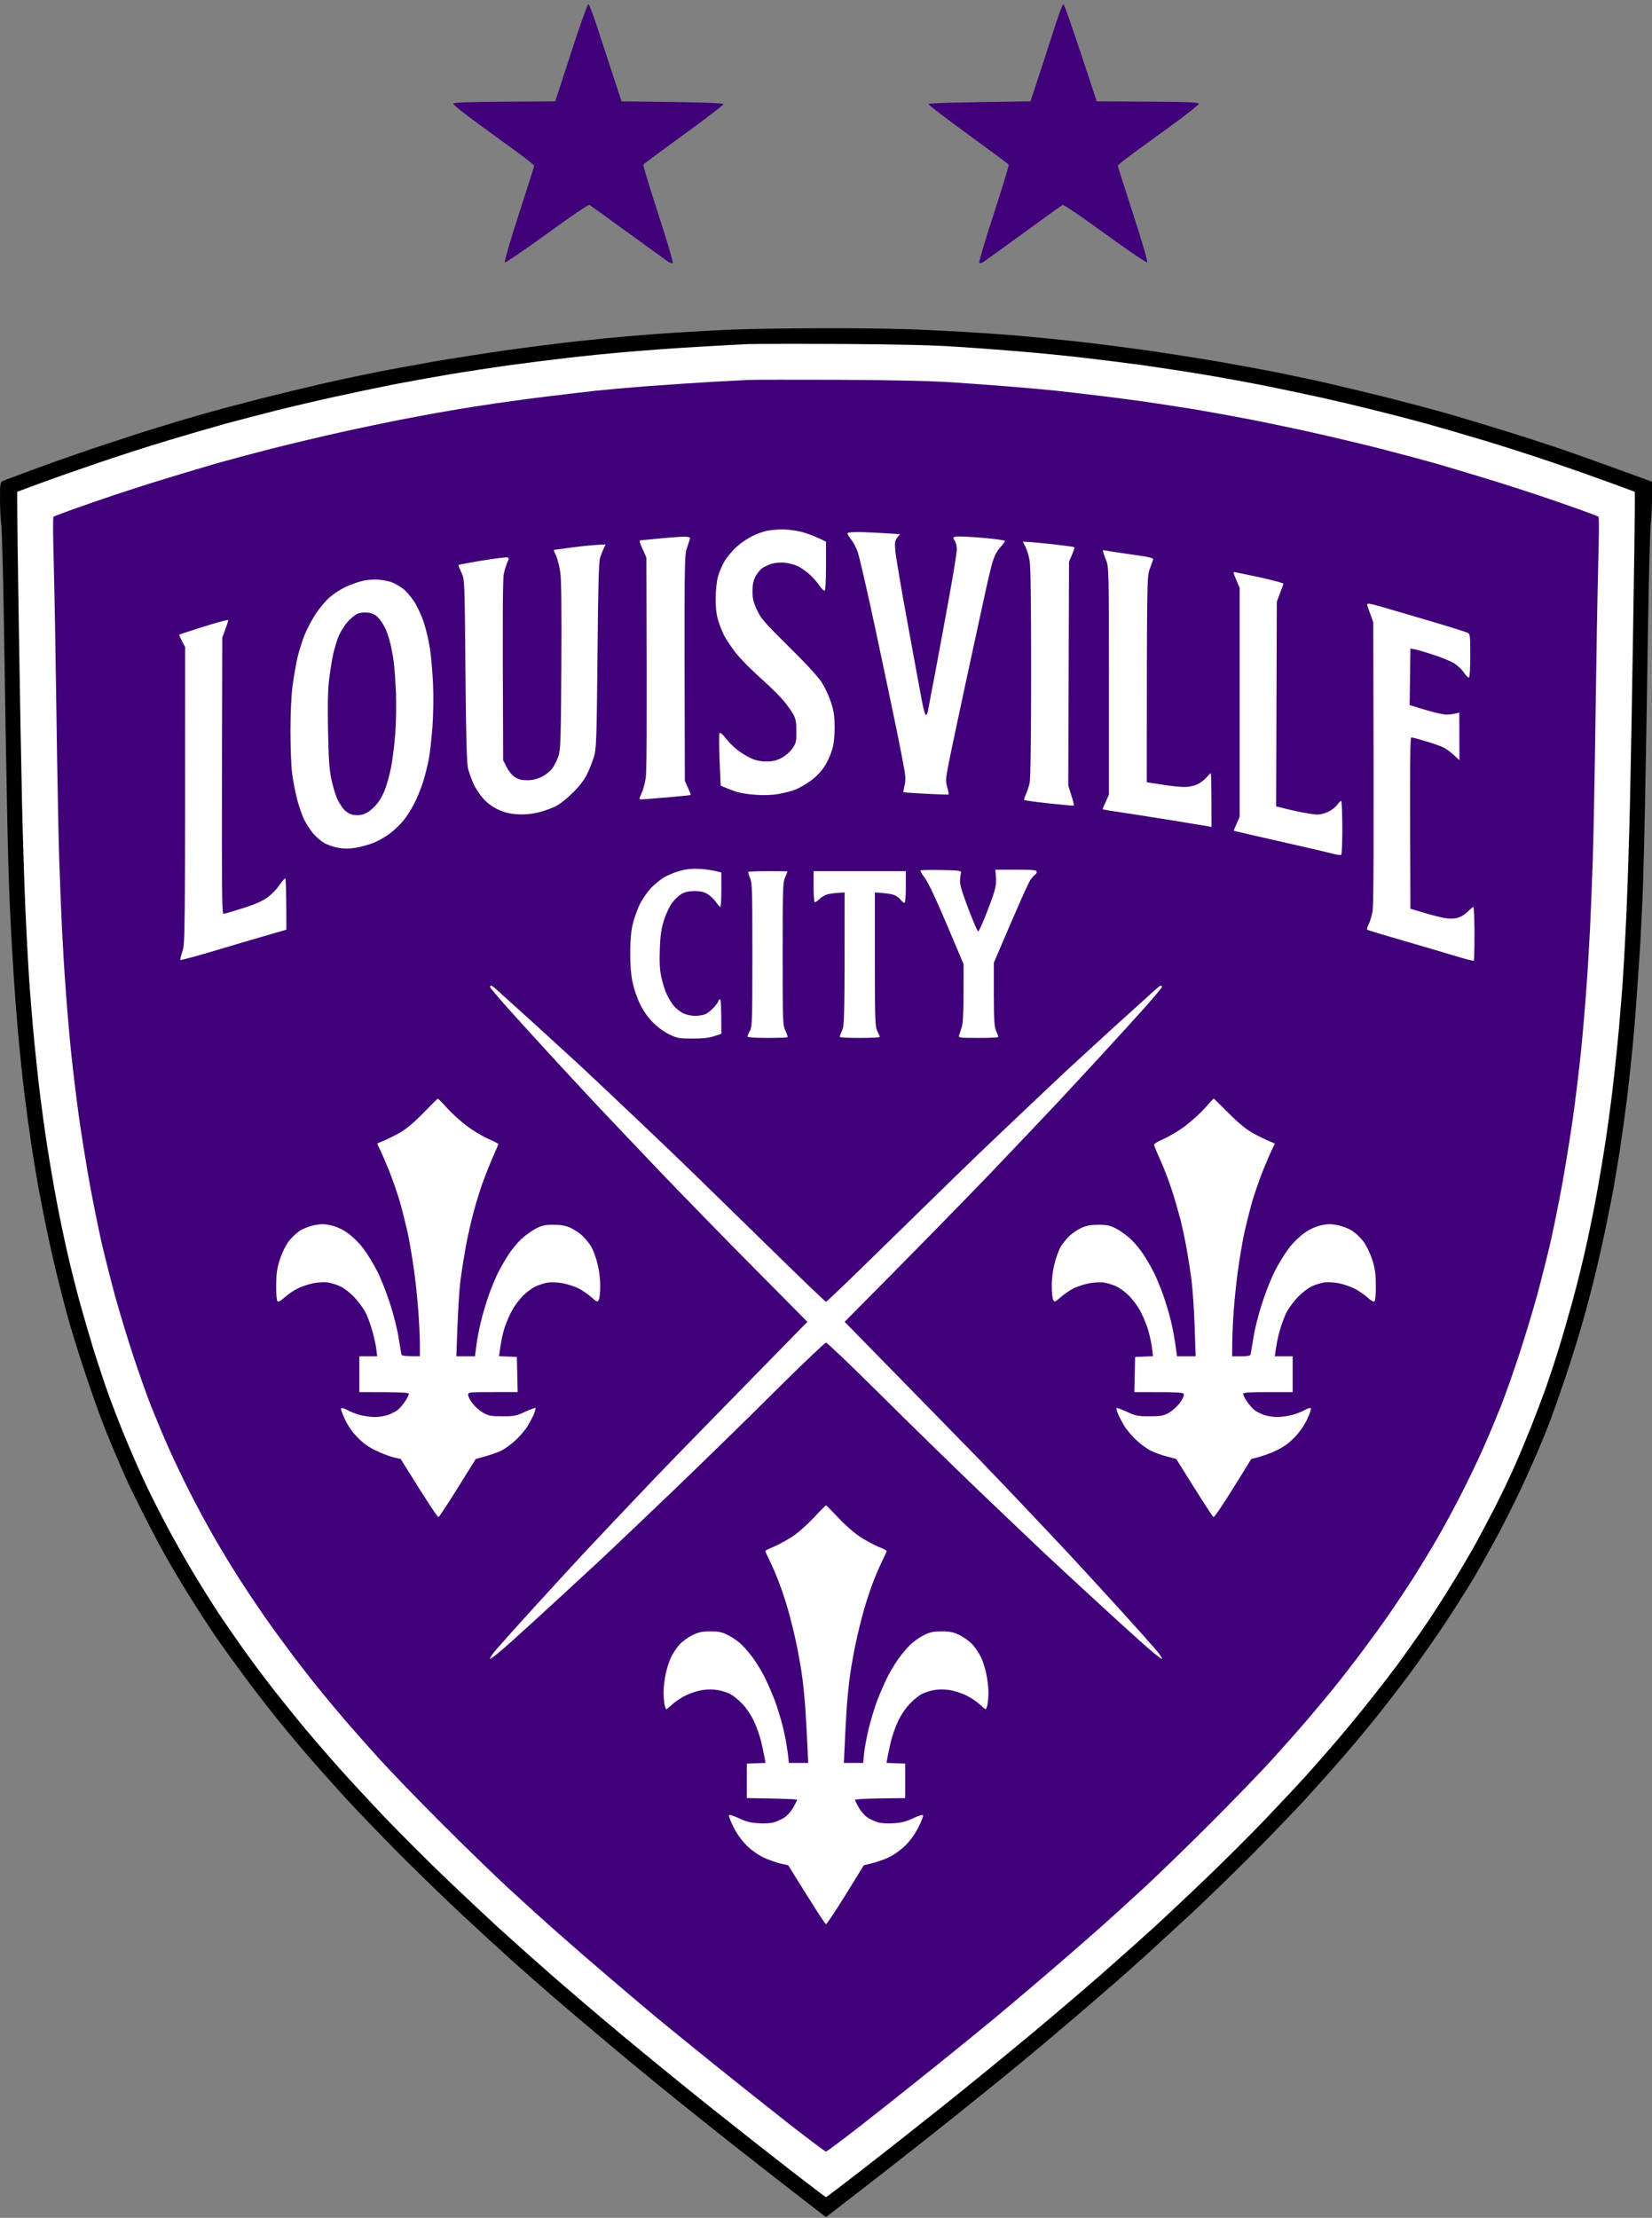
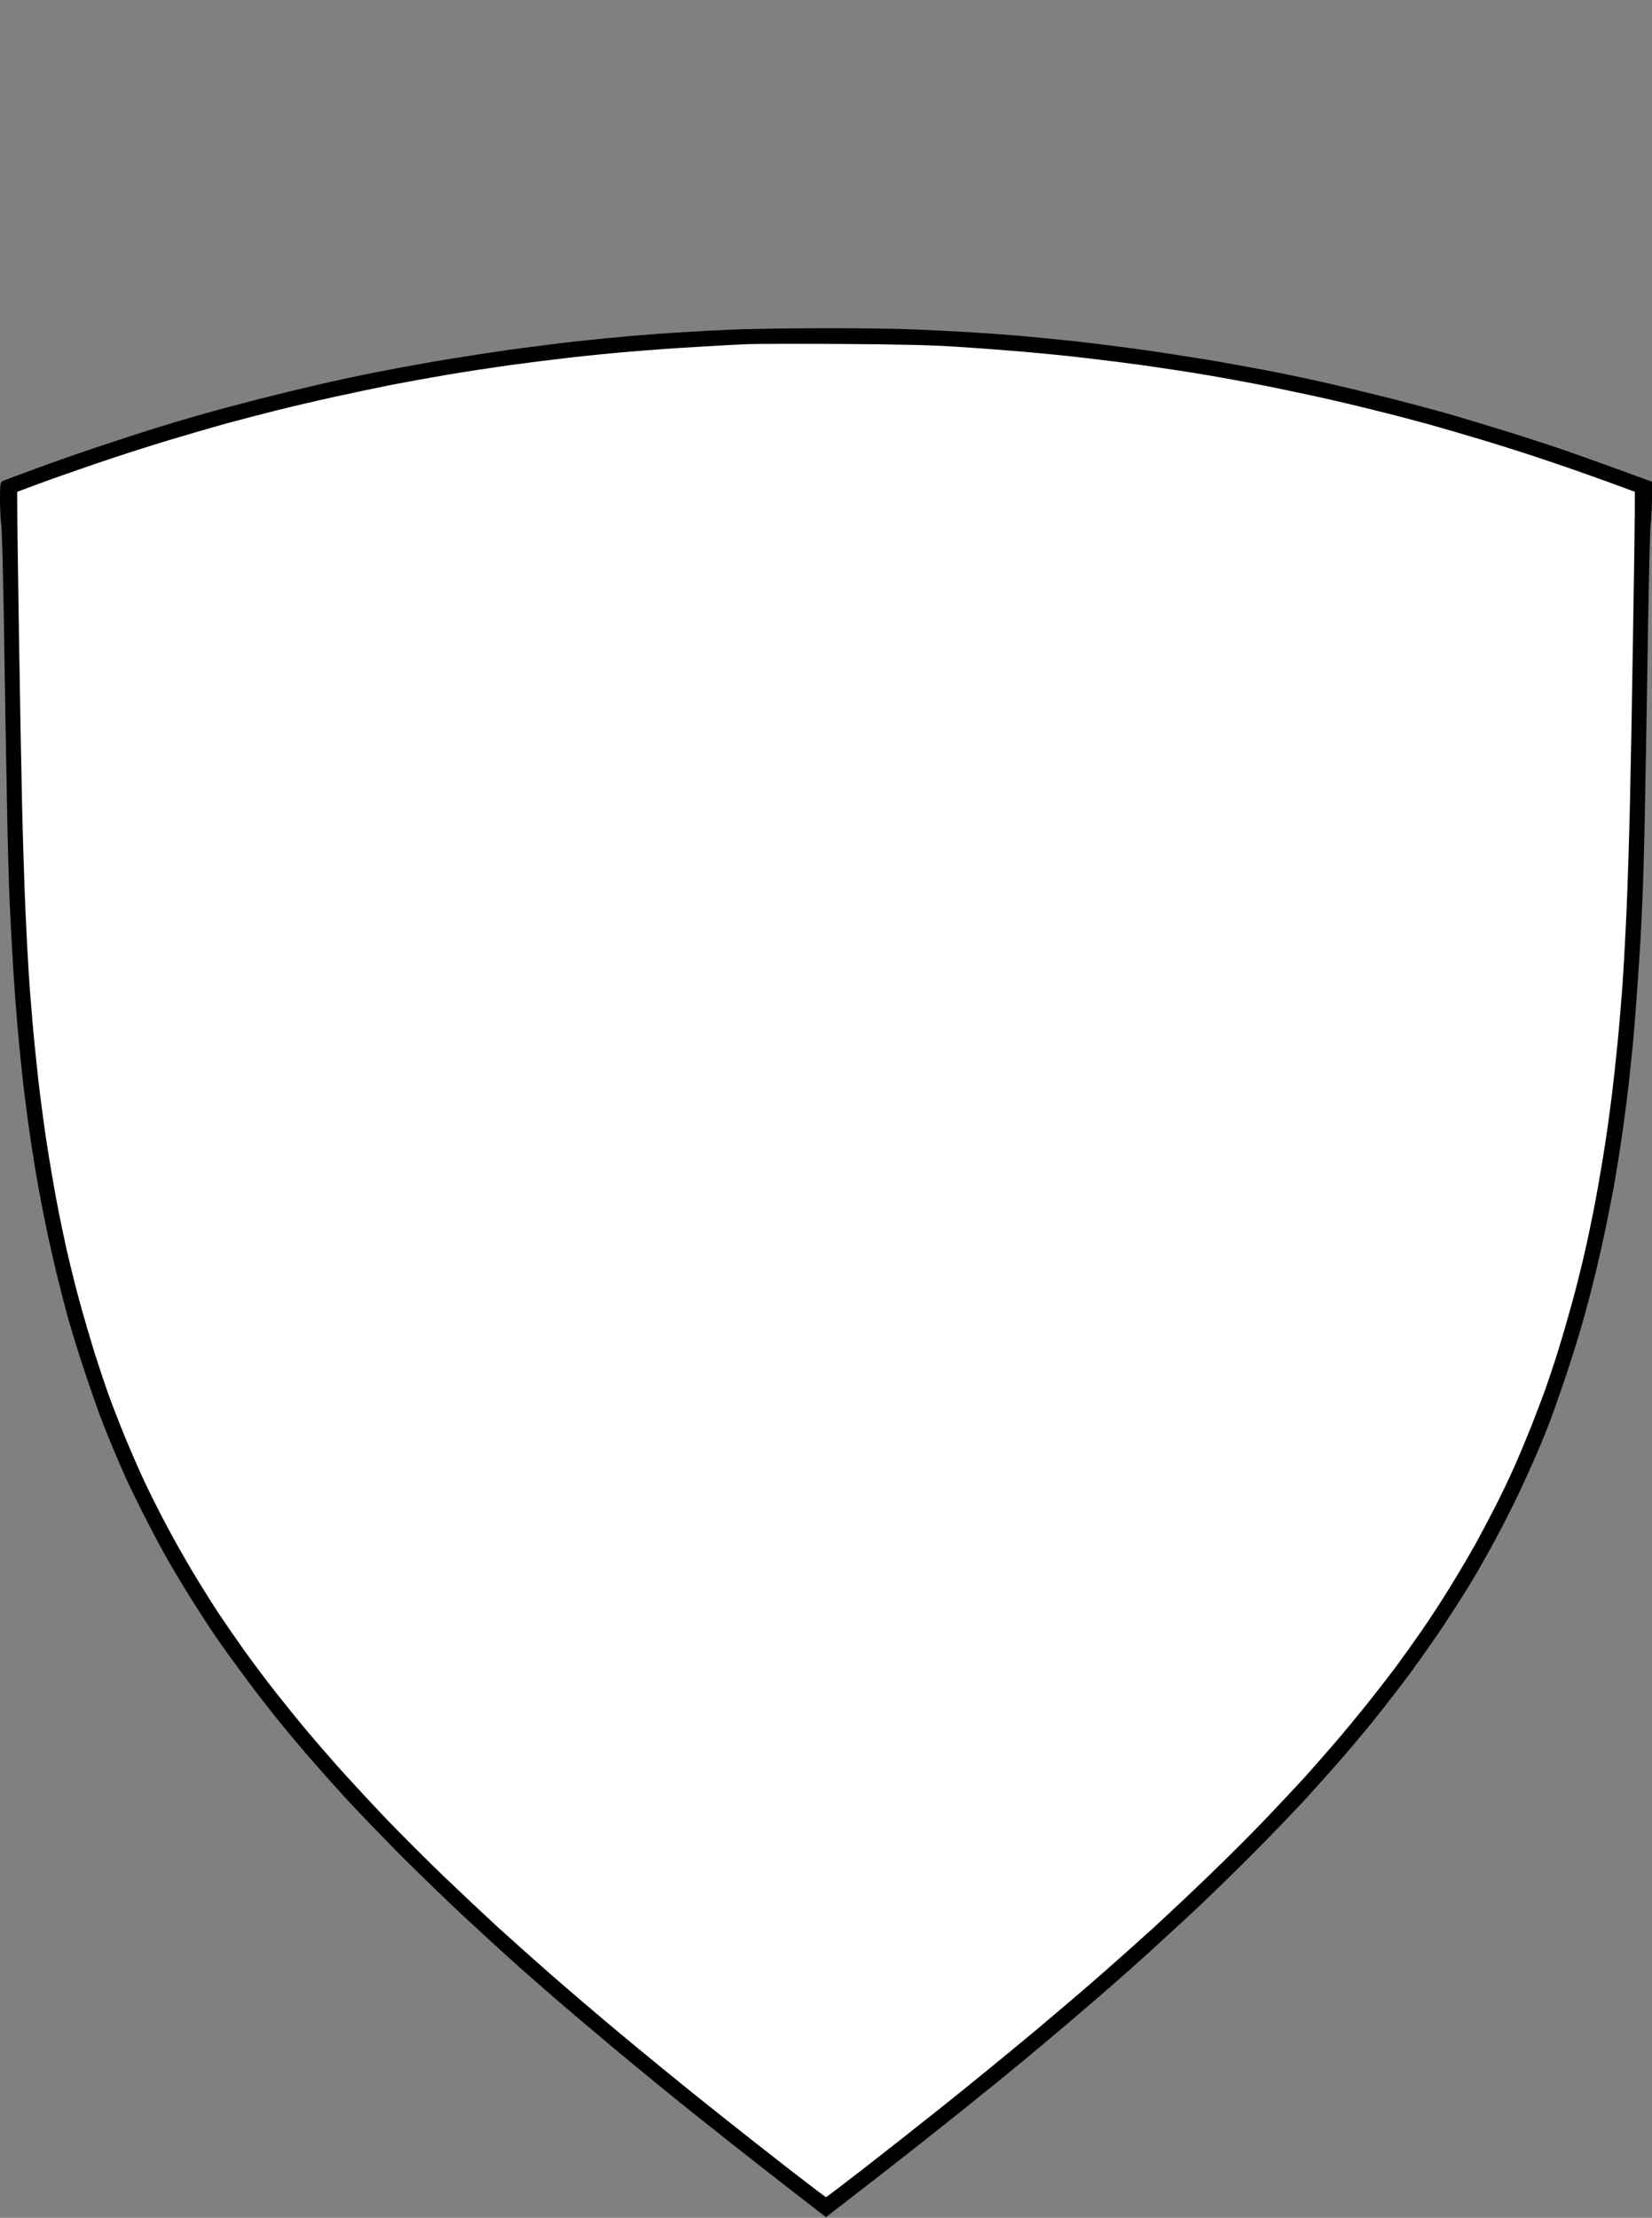
<svg xmlns="http://www.w3.org/2000/svg" width="149" height="200">
  <rect width="100%" height="100%" fill="#808080" stroke="none" />
  <g>
    <g>
-       <path d="M95 2.83c-.43 1.35-1.07 3.32-1.42 4.38l-.64 1.93c-7.48.1-9.18.17-9.2.24-.02.07 1.58 1.3 3.57 2.74 1.98 1.44 3.64 2.67 3.67 2.73.03.07-.58 2.07-1.35 4.45-.78 2.37-1.36 4.36-1.31 4.41.05.05.22.01.37-.08.15-.1 1.78-1.28 3.63-2.62 1.84-1.34 3.42-2.48 3.51-2.53.09-.05 1.58.95 3.84 2.6 2.04 1.48 3.75 2.64 3.8 2.58.06-.06-.51-2.02-1.27-4.36-.76-2.34-1.38-4.3-1.38-4.35 0-.05.57-.52 1.27-1.04.71-.52 2.34-1.71 3.64-2.65 1.3-.94 2.37-1.79 2.39-1.89.02-.14-.68-.18-4.59-.2L98.92 9.14C96.69 2.34 95.98.37 95.91.37 95.84.37 95.42 1.48 95 2.83ZM51.51 4.75l-1.43 4.39c-8.52.05-9.22.09-9.2.23.02.1 1.09.95 2.39 1.89 1.3.94 2.93 2.13 3.64 2.65.7.52 1.27.99 1.27 1.04 0 .05-.62 2.01-1.38 4.35-.76 2.34-1.33 4.3-1.27 4.36.05.06 1.76-1.1 3.8-2.58 2.26-1.65 3.75-2.65 3.84-2.6.09.05 1.67 1.19 3.51 2.53 1.85 1.34 3.48 2.52 3.63 2.62.15.09.32.13.37.08.05-.05-.53-2.04-1.31-4.41-.77-2.38-1.38-4.38-1.35-4.45.03-.06 1.69-1.29 3.67-2.73 1.99-1.44 3.59-2.67 3.57-2.74C65.24 9.31 63.54 9.24 60.65 9.2L56.06 9.14C55.07 6.15 54.43 4.18 53.99 2.83 53.56 1.48 53.14.37 53.07.37c-.08 0-.78 1.97-1.56 4.38z" style="fill:#400079;fill-opacity:1" />
-     </g>
+       </g>
    <path d="M66.06 29.72C64.86 29.77 62.85 29.88 61.59 29.96C60.32 30.03 58.31 30.18 57.12 30.28C55.92 30.38 53.66 30.6 52.09 30.77C50.52 30.94 47.64 31.31 45.69 31.58C43.75 31.86 40.73 32.33 38.99 32.63C37.25 32.94 34.73 33.4 33.4 33.67C32.07 33.94 29.97 34.39 28.74 34.68C27.52 34.96 25.17 35.53 23.53 35.94C21.89 36.36 19.49 37 18.19 37.37C16.89 37.74 15.1 38.27 14.22 38.55C13.33 38.82 11.32 39.47 9.75 39.99C8.18 40.5 5.44 41.45 3.66 42.1C1.89 42.75 0.34 43.33 0.22 43.39C0.03 43.49 0 43.7 0 45C0 45.82 0.05 46.89 0.12 47.39C0.18 47.89 0.3 52.32 0.37 57.24C0.44 62.16 0.56 69.01 0.63 72.47C0.69 75.92 0.8 79.89 0.87 81.29C0.93 82.69 1.02 84.32 1.05 84.9C1.09 85.48 1.17 86.9 1.24 88.07C1.31 89.23 1.48 91.47 1.62 93.04C1.76 94.61 2.01 97.04 2.18 98.45C2.35 99.85 2.63 101.92 2.8 103.05C2.97 104.17 3.25 105.88 3.42 106.84C3.59 107.79 3.93 109.53 4.17 110.69C4.41 111.85 4.85 113.81 5.15 115.04C5.45 116.27 5.92 118.09 6.2 119.08C6.48 120.07 7.08 122 7.53 123.37C7.98 124.74 8.63 126.61 8.97 127.53C9.31 128.46 9.92 129.97 10.31 130.89C10.7 131.81 11.18 132.9 11.36 133.31C11.54 133.72 12.18 135.04 12.78 136.23C13.38 137.43 14.3 139.19 14.84 140.15C15.37 141.11 16.37 142.78 17.05 143.88C17.73 144.97 18.76 146.57 19.34 147.42C19.92 148.28 21.13 149.95 22.02 151.15C22.9 152.35 24.33 154.19 25.19 155.25C26.05 156.31 27.37 157.88 28.12 158.73C28.86 159.59 30.29 161.18 31.28 162.27C32.28 163.35 34.46 165.62 36.13 167.3C37.81 168.98 40.35 171.44 41.79 172.78C43.22 174.11 45.12 175.85 46.01 176.65C46.89 177.45 48.57 178.92 49.73 179.93C50.89 180.94 53.46 183.12 55.44 184.77C57.42 186.43 60.58 189.01 62.46 190.51C64.33 192.01 67.27 194.33 68.98 195.66C70.68 196.99 72.62 198.49 73.29 199.01L74.5 199.94C75.99 198.79 77.93 197.29 79.78 195.85C81.62 194.42 84.67 192.01 86.54 190.51C88.42 189 90.91 186.99 92.07 186.03C93.23 185.07 95.33 183.31 96.73 182.11C98.13 180.92 99.94 179.35 100.76 178.63C101.58 177.91 102.81 176.82 103.49 176.2C104.17 175.58 105.88 174.01 107.28 172.72C108.68 171.42 111.19 168.98 112.87 167.3C114.54 165.62 116.72 163.35 117.72 162.27C118.71 161.18 120.14 159.59 120.88 158.73C121.63 157.88 122.95 156.31 123.81 155.25C124.67 154.19 126.14 152.29 127.08 151.03C128.02 149.76 129.47 147.69 130.31 146.43C131.14 145.16 132.25 143.43 132.76 142.57C133.28 141.72 134.22 140.04 134.87 138.84C135.52 137.65 136.48 135.75 137.01 134.62C137.55 133.49 138.3 131.81 138.69 130.89C139.09 129.97 139.62 128.65 139.87 127.97C140.13 127.28 140.73 125.58 141.2 124.18C141.67 122.78 142.34 120.65 142.68 119.45C143.03 118.26 143.55 116.27 143.85 115.04C144.15 113.81 144.59 111.85 144.83 110.69C145.07 109.53 145.38 107.96 145.52 107.21C145.65 106.46 145.91 104.95 146.08 103.85C146.25 102.76 146.53 100.76 146.7 99.41C146.87 98.06 147.12 95.77 147.26 94.31C147.4 92.86 147.59 90.41 147.69 88.88C147.8 87.34 147.91 85.57 147.95 84.96C147.98 84.34 148.07 82.69 148.13 81.29C148.2 79.89 148.31 75.92 148.37 72.47C148.44 69.01 148.56 62.16 148.63 57.24C148.71 52.32 148.82 47.84 148.88 47.3C148.95 46.75 149 45.66 149 44.87L149 43.44C144.04 41.63 141.63 40.77 140.43 40.37C139.24 39.97 137.11 39.28 135.71 38.85C134.31 38.41 132.11 37.75 130.81 37.37C129.51 37 127.11 36.36 125.47 35.94C123.83 35.53 121.48 34.96 120.26 34.68C119.03 34.39 116.93 33.94 115.6 33.67C114.27 33.4 111.75 32.94 110.01 32.63C108.27 32.33 105.25 31.86 103.31 31.58C101.36 31.31 98.48 30.94 96.91 30.77C95.34 30.6 93.05 30.38 91.82 30.27C90.59 30.17 88.64 30.03 87.48 29.96C86.31 29.89 84.09 29.78 82.54 29.71C80.99 29.64 77.13 29.59 73.97 29.6C70.81 29.61 67.25 29.67 66.06 29.72Z" style="fill:#000" />
    <path d="M67.55 31.03C66.9 31.05 64.89 31.16 63.08 31.27C61.27 31.37 58.47 31.57 56.87 31.71C55.26 31.84 52.72 32.09 51.22 32.27C49.72 32.44 47.29 32.75 45.82 32.95C44.35 33.16 41.97 33.52 40.54 33.76C39.11 34 36.79 34.42 35.39 34.69C33.99 34.97 31.61 35.47 30.11 35.8C28.61 36.13 26.26 36.68 24.9 37.02C23.53 37.36 21.46 37.91 20.3 38.22C19.14 38.54 16.82 39.22 15.15 39.72C13.48 40.22 10.54 41.16 8.63 41.82C6.72 42.47 4.34 43.31 3.35 43.68L1.55 44.35C1.55 46.73 1.62 51.81 1.71 57.18C1.79 62.55 1.92 69.45 1.99 72.53C2.06 75.61 2.2 79.97 2.3 82.22C2.4 84.48 2.57 87.5 2.67 88.94C2.78 90.37 2.97 92.69 3.11 94.1C3.25 95.5 3.47 97.57 3.61 98.69C3.75 99.82 4.02 101.84 4.23 103.17C4.43 104.5 4.82 106.78 5.09 108.23C5.36 109.69 5.82 111.87 6.1 113.08C6.38 114.3 6.88 116.3 7.22 117.53C7.56 118.76 8.14 120.74 8.51 121.94C8.89 123.14 9.48 124.9 9.82 125.85C10.17 126.81 10.83 128.52 11.3 129.65C11.76 130.77 12.52 132.51 12.98 133.5C13.44 134.49 14.32 136.25 14.94 137.41C15.55 138.58 16.64 140.51 17.35 141.7C18.07 142.9 19.12 144.58 19.68 145.43C20.25 146.29 21.31 147.82 22.04 148.85C22.78 149.88 24.05 151.58 24.88 152.63C25.71 153.68 26.88 155.13 27.49 155.86C28.09 156.58 29.4 158.1 30.4 159.23C31.4 160.35 33.34 162.45 34.7 163.88C36.07 165.31 38.48 167.72 40.05 169.23C41.62 170.73 43.8 172.78 44.89 173.78C45.98 174.77 48.07 176.64 49.54 177.93C51.01 179.22 53.89 181.68 55.94 183.39C57.99 185.1 61.56 188.02 63.88 189.87C66.21 191.73 69.53 194.34 71.27 195.69C73.01 197.04 74.47 198.14 74.5 198.14C74.53 198.14 75.99 197.04 77.73 195.69C79.47 194.34 82.79 191.73 85.12 189.87C87.44 188.02 91.01 185.1 93.06 183.39C95.11 181.68 97.99 179.22 99.46 177.93C100.93 176.64 103.02 174.77 104.11 173.78C105.2 172.78 107.38 170.73 108.95 169.22C110.52 167.71 112.85 165.39 114.11 164.07C115.38 162.74 117 161.01 117.72 160.22C118.43 159.43 119.66 158.03 120.45 157.11C121.24 156.19 122.58 154.57 123.42 153.51C124.27 152.45 125.41 150.97 125.97 150.22C126.52 149.47 127.54 148.04 128.23 147.05C128.92 146.06 130.07 144.29 130.78 143.13C131.5 141.97 132.47 140.32 132.95 139.47C133.43 138.61 134.26 137.04 134.8 135.99C135.34 134.93 136.1 133.36 136.48 132.5C136.87 131.65 137.57 129.97 138.05 128.78C138.52 127.58 139.14 125.96 139.42 125.17C139.7 124.38 140.21 122.85 140.55 121.75C140.89 120.66 141.44 118.76 141.78 117.53C142.12 116.3 142.62 114.3 142.9 113.08C143.18 111.87 143.64 109.69 143.91 108.23C144.18 106.78 144.57 104.5 144.77 103.17C144.98 101.84 145.25 99.82 145.39 98.69C145.53 97.57 145.75 95.5 145.89 94.1C146.03 92.69 146.22 90.37 146.33 88.94C146.43 87.5 146.6 84.48 146.7 82.22C146.8 79.97 146.94 75.61 147.01 72.53C147.08 69.45 147.21 62.55 147.29 57.18C147.38 51.81 147.45 46.73 147.45 45.88L147.45 44.35C144.66 43.31 142.28 42.47 140.37 41.82C138.46 41.16 135.52 40.22 133.85 39.72C132.18 39.22 129.86 38.54 128.7 38.22C127.54 37.9 125.39 37.34 123.92 36.98C122.45 36.61 120.33 36.11 119.2 35.86C118.07 35.61 115.92 35.16 114.42 34.85C112.92 34.55 110.37 34.08 108.77 33.81C107.17 33.54 104.65 33.16 103.18 32.95C101.71 32.75 99.28 32.44 97.78 32.27C96.28 32.09 93.71 31.84 92.07 31.7C90.43 31.56 87.75 31.36 86.11 31.26C84.12 31.12 80.74 31.05 75.93 31.02C71.97 31 68.2 31.01 67.55 31.03Z" style="fill:#fff" />
-     <path d="M67.55 34.26C67.17 34.28 65.72 34.36 64.32 34.43C62.92 34.51 60.35 34.68 58.61 34.81C56.87 34.94 54.66 35.14 53.7 35.24C52.75 35.35 50.85 35.57 49.48 35.74C48.11 35.9 46.02 36.18 44.82 36.36C43.63 36.53 41.67 36.84 40.48 37.05C39.28 37.25 37.3 37.62 36.07 37.86C34.84 38.1 32.44 38.6 30.73 38.98C29.02 39.36 26.2 40.03 24.46 40.47C22.72 40.92 20.51 41.51 19.56 41.78C18.6 42.06 16.64 42.64 15.21 43.08C13.78 43.51 11.63 44.2 10.43 44.6C9.23 45 7.5 45.6 6.58 45.93C5.66 46.26 4.87 46.56 4.82 46.6C4.77 46.64 4.78 48.55 4.85 50.84C4.91 53.13 5.02 59.2 5.09 64.33C5.16 69.45 5.27 75.35 5.34 77.44C5.41 79.52 5.52 82.38 5.59 83.78C5.66 85.18 5.8 87.53 5.91 89C6.01 90.47 6.23 93.07 6.4 94.78C6.58 96.49 6.91 99.26 7.15 100.93C7.39 102.61 7.83 105.32 8.13 106.96C8.43 108.6 8.91 110.95 9.19 112.18C9.48 113.41 10.01 115.51 10.37 116.84C10.74 118.18 11.44 120.5 11.93 122C12.42 123.51 13.18 125.66 13.62 126.79C14.07 127.91 14.79 129.65 15.24 130.64C15.68 131.63 16.51 133.37 17.08 134.49C17.65 135.62 18.61 137.41 19.22 138.47C19.82 139.53 20.85 141.22 21.49 142.23C22.13 143.24 23.14 144.74 23.72 145.58C24.3 146.42 25.38 147.91 26.13 148.91C26.87 149.9 28.04 151.41 28.73 152.26C29.42 153.11 30.54 154.45 31.22 155.24C31.9 156.03 33.27 157.58 34.26 158.67C35.25 159.76 37.74 162.34 39.79 164.39C41.84 166.44 44.58 169.1 45.88 170.3C47.18 171.5 49.19 173.32 50.35 174.34C51.51 175.37 53.61 177.19 55.01 178.38C56.41 179.58 58.36 181.23 59.35 182.05C60.34 182.87 62.72 184.8 64.63 186.34C66.54 187.88 69.52 190.24 71.24 191.59C72.96 192.93 74.43 194.03 74.5 194.03C74.57 194.03 76.04 192.93 77.76 191.59C79.48 190.24 82.46 187.88 84.37 186.34C86.28 184.8 88.66 182.87 89.65 182.05C90.64 181.23 92.59 179.58 93.99 178.38C95.39 177.19 97.49 175.37 98.65 174.34C99.81 173.32 101.82 171.5 103.12 170.3C104.42 169.1 107.16 166.44 109.21 164.39C111.26 162.34 113.75 159.76 114.74 158.67C115.73 157.58 117.1 156.03 117.78 155.24C118.46 154.45 119.58 153.11 120.27 152.26C120.96 151.41 122.13 149.9 122.87 148.91C123.62 147.91 124.7 146.42 125.28 145.58C125.86 144.74 126.87 143.24 127.51 142.23C128.15 141.22 129.18 139.53 129.78 138.47C130.39 137.41 131.35 135.62 131.92 134.49C132.49 133.37 133.32 131.63 133.76 130.64C134.21 129.65 134.93 127.91 135.38 126.79C135.82 125.66 136.58 123.51 137.07 122C137.56 120.5 138.26 118.18 138.63 116.84C138.99 115.51 139.52 113.41 139.81 112.18C140.09 110.95 140.57 108.6 140.87 106.96C141.17 105.32 141.61 102.61 141.85 100.93C142.09 99.26 142.42 96.49 142.6 94.78C142.77 93.07 142.99 90.47 143.09 89C143.2 87.53 143.34 85.18 143.41 83.78C143.48 82.38 143.59 79.52 143.66 77.44C143.73 75.35 143.84 69.45 143.91 64.33C143.98 59.2 144.09 53.13 144.15 50.84C144.22 48.55 144.23 46.64 144.18 46.6C144.13 46.56 143.34 46.26 142.42 45.93C141.5 45.6 139.77 45 138.57 44.6C137.37 44.2 135.22 43.51 133.79 43.08C132.36 42.64 130.4 42.06 129.44 41.78C128.49 41.51 126.28 40.92 124.54 40.47C122.8 40.03 119.98 39.36 118.27 38.98C116.56 38.6 114.02 38.07 112.62 37.8C111.22 37.53 109.07 37.14 107.84 36.93C106.61 36.73 104.6 36.42 103.37 36.24C102.14 36.07 100.21 35.81 99.08 35.68C97.96 35.54 96.25 35.35 95.3 35.24C94.34 35.14 92.5 34.97 91.2 34.87C89.9 34.76 87.53 34.59 85.92 34.48C83.89 34.35 80.76 34.28 75.62 34.25C71.55 34.24 67.92 34.24 67.55 34.26Z" style="fill:#400079" />
    <g>
-       <path d="M73.38 136.88c-.62.66-1.43 1.38-1.98 1.73-.52.33-1.26.73-1.65.89-.4.15-.72.32-.72.37 0 .05.17.41.36.81.2.39.57 1.24.82 1.89.26.65.66 1.86.89 2.68.23.82.56 2.16.73 2.98.17.82.39 2.05.49 2.73.1.69.24 2.03.31 2.99.06.95.15 2.48.19 3.38l.07 1.65h-1.74c-.12-1.3-.32-2.33-.51-3.14-.2-.8-.55-1.95-.78-2.55-.23-.59-.63-1.5-.88-2.02-.26-.51-.71-1.26-1-1.67-.29-.41-.78-.98-1.07-1.27-.3-.29-.85-.68-1.23-.87-.56-.28-.84-.34-1.61-.34-.75 0-1.07.07-1.61.33-.38.18-.91.57-1.18.86-.27.3-.61.82-.77 1.16-.16.34-.37 1.01-.47 1.49-.1.48-.19 1.21-.19 1.62 0 .41.04.93.09 1.15.05.23.12.41.16.41.03 0 .28-.21.56-.46.27-.25.83-.62 1.24-.81.41-.2 1.08-.41 1.49-.47.45-.06.99-.06 1.36.01.34.06.82.21 1.06.33.24.11.72.48 1.06.83.38.38.81.99 1.09 1.56.25.51.56 1.38.69 1.92.13.55.27 1.21.31 1.46l.08.47-1.68.06v3.11c3.51.05 4.53.1 4.53.16 0 .05-.16.36-.34.69-.19.33-.54.73-.78.89-.23.15-.65.35-.93.44-.3.09-.86.13-1.42.09-.7-.04-1.15-.15-1.77-.45-.49-.23-.87-.34-.9-.27-.04.07.15.56.42 1.09.32.64.73 1.2 1.21 1.67.45.43 1.04.84 1.53 1.07.45.2 1.12.44 1.49.52l.69.16c2.55 4.12 3.34 5.31 3.41 5.31.07 0 .86-1.19 1.77-2.65l1.64-2.66c1.06-.24 1.73-.48 2.18-.68.49-.23 1.08-.64 1.53-1.07.48-.47.89-1.03 1.21-1.67.27-.53.46-1.02.42-1.09-.03-.07-.41.04-.9.27-.62.3-1.07.41-1.77.45-.56.04-1.12 0-1.42-.09-.28-.09-.7-.29-.94-.44-.23-.16-.58-.56-.77-.89-.18-.33-.34-.64-.34-.69 0-.06 1.02-.11 2.26-.13l2.27-.03v-3.11l-1.68-.06c.12-.72.26-1.38.39-1.93.13-.54.44-1.41.69-1.92.28-.57.71-1.18 1.09-1.56.34-.35.82-.72 1.06-.83.24-.12.72-.27 1.06-.33.37-.07.91-.07 1.36-.01.41.06 1.08.27 1.49.47.41.19.97.56 1.24.81.28.25.53.46.56.46.04 0 .11-.18.16-.41.05-.22.09-.74.09-1.15 0-.41-.09-1.14-.19-1.62-.1-.48-.31-1.15-.47-1.49-.16-.34-.5-.86-.77-1.16-.27-.29-.8-.68-1.18-.86-.54-.26-.86-.33-1.61-.33-.77 0-1.05.06-1.61.34-.38.19-.93.58-1.23.87-.29.29-.78.86-1.07 1.27-.29.41-.74 1.16-1 1.67-.25.52-.65 1.43-.88 2.02-.23.6-.58 1.75-.78 2.55-.19.81-.39 1.84-.43 2.3l-.08.84h-1.74c.11-2.55.2-4.08.26-5.03.07-.96.21-2.3.31-2.99.1-.68.32-1.91.49-2.73.17-.82.5-2.16.73-2.98.23-.82.63-2.03.89-2.68.25-.65.62-1.5.82-1.89.19-.4.36-.76.36-.81 0-.05-.32-.22-.72-.37-.39-.16-1.13-.56-1.65-.89-.54-.35-1.36-1.07-1.98-1.73-.58-.62-1.09-1.13-1.12-1.13-.03 0-.54.5-1.12 1.13zM108.69 99.91c-.41.46-1.19 1.17-1.73 1.58-.54.42-1.42.95-1.95 1.19-.7.31-.96.48-.92.61.04.11.32.78.64 1.5.32.71.76 1.89.99 2.61.23.71.56 1.86.74 2.54.17.69.43 1.89.57 2.68.14.78.34 2.07.44 2.86.1.78.23 2.64.28 4.13l.09 2.7h-1.68c-.2-1.59-.4-2.58-.56-3.23-.16-.65-.47-1.68-.69-2.3-.21-.61-.59-1.51-.82-1.99-.24-.48-.68-1.23-.97-1.68-.29-.44-.8-1.06-1.14-1.37-.33-.32-.91-.73-1.28-.93-.57-.3-.83-.36-1.62-.36-.7 0-1.08.07-1.55.28-.34.16-.83.49-1.09.74-.26.26-.61.69-.77.96-.16.27-.41.94-.55 1.49-.16.62-.26 1.38-.26 2.02 0 .57.06 1.14.13 1.28.12.23.15.22.71-.27.33-.28.87-.65 1.21-.81.34-.15.96-.35 1.37-.42.41-.08.99-.1 1.3-.06.31.05.81.21 1.12.35.31.15.81.52 1.12.83.31.31.74.87.95 1.25.22.37.53 1.1.71 1.61.17.51.35 1.31.41 1.77l.1.83-1.61.07-.07 3.17c4.39 0 4.47.01 4.47.25 0 .14-.18.49-.41.78-.22.29-.65.67-.96.84-.48.27-.7.31-1.73.31-1.07 0-1.26-.04-2.05-.41-.48-.22-.9-.37-.93-.34-.03.03.04.3.16.59.13.29.39.78.58 1.09.2.31.65.85 1.02 1.19.36.35.95.79 1.31.97.36.18 1.03.43 1.49.54l.83.22c2.51 4.03 3.29 5.22 3.36 5.24.07.03.87-1.14 1.77-2.6l1.64-2.64c1.02-.24 1.73-.51 2.24-.76.64-.3 1.16-.67 1.65-1.18.45-.46.87-1.06 1.14-1.63.24-.5.39-.95.34-1-.05-.06-.28.01-.52.14-.24.14-.74.34-1.12.45-.37.1-.99.19-1.36.2-.38 0-.94-.09-1.25-.2-.3-.11-.69-.31-.86-.45-.17-.14-.47-.48-.66-.77-.19-.28-.34-.59-.34-.67 0-.12.53-.16 2.24-.16h2.23v-3.23h-1.61c.12-1.01.29-1.78.46-2.36.16-.58.45-1.33.63-1.67.19-.34.62-.92.96-1.28.34-.37.9-.81 1.24-.98.34-.16.87-.33 1.18-.37.31-.04.89-.01 1.3.07.41.09 1.03.29 1.37.46.34.16.87.52 1.18.79.39.35.59.46.68.37.07-.08.12-.73.11-1.47-.01-1.07-.08-1.52-.34-2.32-.19-.58-.52-1.25-.79-1.61-.26-.34-.72-.77-1.03-.97-.31-.19-.89-.41-1.3-.49-.59-.11-.9-.11-1.49.02-.48.11-1.01.35-1.48.68-.41.28-1.03.88-1.4 1.37-.37.48-.94 1.41-1.27 2.06-.33.64-.85 1.96-1.16 2.92-.31.95-.67 2.35-.78 3.1-.12.76-.24 1.44-.26 1.53-.03.1-.32.15-.85.15h-.81c0-1.64.06-2.94.13-3.94.07-1.01.24-2.68.38-3.7.14-1.03.39-2.54.56-3.36.18-.82.51-2.13.73-2.92.23-.79.67-2.04.97-2.8.3-.75.67-1.6.81-1.89.15-.29.27-.54.27-.56 0-.02-.26-.14-.59-.27-.32-.13-.98-.46-1.46-.73-.58-.33-1.3-.93-2.14-1.78-.7-.71-1.3-1.29-1.32-1.29-.02 0-.38.38-.78.84zM38.18 100.37c-.84.86-1.52 1.43-2.11 1.77-.48.27-1.14.6-1.46.73-.33.13-.59.25-.59.27 0 .02.12.27.27.56.14.29.51 1.14.81 1.89.3.76.74 2.01.97 2.8.22.79.55 2.1.73 2.92.17.82.42 2.33.56 3.36.14 1.02.31 2.69.38 3.7.07 1 .13 2.3.13 2.89v1.05c-1.34 0-1.63-.05-1.66-.15-.02-.09-.14-.77-.26-1.53-.11-.75-.47-2.15-.78-3.1-.31-.96-.83-2.28-1.16-2.92-.33-.65-.9-1.58-1.27-2.06-.37-.49-.99-1.09-1.4-1.37-.47-.33-1-.57-1.48-.68-.59-.13-.9-.13-1.49-.02-.41.08-.99.3-1.3.49-.31.2-.77.63-1.03.97-.27.36-.6 1.03-.79 1.61-.26.8-.33 1.25-.34 2.32-.01.74.04 1.39.11 1.47.09.09.29-.02.68-.37.31-.27.84-.63 1.18-.79.34-.17.96-.37 1.37-.46.41-.08.99-.11 1.3-.07.31.04.84.21 1.18.37.34.17.9.61 1.24.98.34.36.77.94.96 1.28.18.34.47 1.09.63 1.67.17.58.34 1.35.38 1.71l.08.65h-1.61v3.23c3.94 0 4.47.04 4.47.16 0 .08-.15.39-.34.67-.19.29-.49.63-.66.77-.17.14-.56.34-.86.45-.31.11-.87.2-1.25.2-.37-.01-.99-.1-1.36-.2-.38-.11-.88-.31-1.12-.45-.24-.13-.47-.2-.52-.14-.05.05.1.5.34 1 .27.57.69 1.17 1.14 1.63.49.51 1.01.88 1.65 1.18.51.25 1.22.52 1.58.61l.66.15c2.54 4.1 3.34 5.27 3.41 5.24.07-.02.85-1.21 1.74-2.64l1.62-2.6c1.29-.33 1.96-.58 2.32-.76.36-.18.95-.62 1.31-.97.37-.34.82-.88 1.02-1.19.19-.31.45-.8.58-1.09.12-.29.19-.56.16-.59-.03-.03-.45.12-.93.34-.79.37-.98.41-2.05.41-1.03 0-1.25-.04-1.73-.31-.31-.17-.74-.55-.96-.84-.23-.29-.41-.64-.41-.78 0-.24.08-.25 2.23-.25h2.24l-.07-3.17-1.61-.07c.16-1.29.34-2.09.51-2.6.18-.51.49-1.24.71-1.61.21-.38.64-.94.95-1.25.31-.31.81-.68 1.12-.83.31-.14.81-.3 1.12-.35.31-.04.89-.02 1.3.06.41.07 1.03.27 1.37.42.34.16.88.53 1.21.81.56.49.59.5.71.27.07-.14.13-.71.13-1.28 0-.64-.1-1.4-.26-2.02-.14-.55-.39-1.22-.55-1.49-.16-.27-.51-.7-.77-.96-.26-.25-.75-.58-1.09-.74-.47-.21-.85-.28-1.56-.28-.78 0-1.04.06-1.61.36-.37.2-.95.61-1.28.93-.34.31-.85.93-1.14 1.37-.29.45-.73 1.2-.97 1.68-.23.48-.61 1.38-.82 1.99-.22.62-.53 1.65-.69 2.3-.16.65-.36 1.64-.43 2.21l-.13 1.02h-1.68c.13-4.09.26-5.98.37-6.83.11-.86.34-2.29.5-3.17.17-.89.49-2.32.73-3.17.23-.86.63-2.12.89-2.8.25-.68.65-1.66.88-2.18.23-.51.42-.96.42-.99 0-.03-.43-.26-.96-.49-.53-.24-1.41-.77-1.95-1.19-.54-.41-1.32-1.12-1.74-1.59-.41-.46-.78-.83-.82-.82-.03.01-.62.59-1.3 1.29z" style="fill:#fff;fill-opacity:1" />
-     </g>
-     <path d="m 44.2,89 c 0,0.07 0.74,0.95 1.64,1.96 0.91,1.01 2.6,2.87 3.76,4.13 1.16,1.26 2.97,3.22 4.03,4.35 1.06,1.13 3.74,3.95 5.96,6.28 2.23,2.32 6.11,6.31 8.64,8.85 l 4.59,4.63 c -7.78,7.95 -10.8,11.04 -11.73,12 -0.94,0.96 -2.81,2.91 -4.17,4.35 -1.37,1.44 -3.32,3.51 -4.34,4.6 -1.02,1.1 -3,3.25 -4.4,4.79 -1.4,1.54 -2.9,3.21 -3.32,3.7 -0.43,0.49 -0.72,0.92 -0.66,0.96 0.07,0.03 0.98,-0.71 2.02,-1.65 1.04,-0.94 2.93,-2.65 4.19,-3.82 1.27,-1.16 3.19,-2.95 4.29,-3.97 1.09,-1.03 3.91,-3.71 6.27,-5.97 2.35,-2.26 6.32,-6.13 8.81,-8.61 2.49,-2.48 4.62,-4.5 4.72,-4.5 0.1,0 2.23,2.02 4.72,4.5 2.49,2.48 6.46,6.35 8.81,8.61 2.36,2.26 5.18,4.94 6.27,5.97 1.1,1.02 3.02,2.81 4.29,3.97 1.26,1.17 3.15,2.88 4.19,3.82 1.04,0.94 1.95,1.68 2.02,1.65 0.06,-0.04 -0.23,-0.47 -0.66,-0.96 -0.42,-0.49 -1.92,-2.16 -3.32,-3.7 -1.4,-1.54 -3.38,-3.69 -4.4,-4.79 -1.02,-1.09 -2.95,-3.14 -4.28,-4.54 -1.32,-1.4 -3.2,-3.36 -4.16,-4.35 -0.97,-0.99 -4.02,-4.11 -6.78,-6.93 l -5.02,-5.13 c 7.12,-7.17 11,-11.16 13.23,-13.48 2.22,-2.33 4.9,-5.15 5.96,-6.28 1.06,-1.13 2.87,-3.09 4.03,-4.35 1.16,-1.26 2.85,-3.12 3.76,-4.13 0.9,-1.01 1.64,-1.89 1.64,-1.96 0,-0.07 -0.05,-0.12 -0.1,-0.12 -0.05,0 -0.29,0.18 -0.52,0.39 -0.24,0.22 -1.89,1.71 -3.67,3.32 -1.77,1.62 -3.73,3.41 -4.34,3.98 -0.62,0.58 -1.54,1.45 -2.05,1.93 -0.51,0.48 -2.05,1.94 -3.42,3.24 -1.36,1.29 -3.35,3.19 -4.4,4.22 -1.06,1.04 -4.13,4.03 -6.82,6.66 -2.68,2.63 -4.93,4.78 -4.98,4.78 -0.05,0 -2.3,-2.15 -4.98,-4.78 -2.69,-2.63 -5.76,-5.62 -6.82,-6.66 -1.05,-1.03 -3.04,-2.93 -4.4,-4.22 -1.37,-1.3 -2.91,-2.76 -3.42,-3.24 -0.51,-0.48 -1.43,-1.35 -2.05,-1.93 -0.61,-0.57 -2.57,-2.36 -4.34,-3.98 -1.78,-1.61 -3.43,-3.1 -3.67,-3.32 -0.23,-0.21 -0.47,-0.39 -0.52,-0.39 -0.05,0 -0.1,0.05 -0.1,0.12 z" style="fill:#fff;fill-opacity:1" />
+       </g>
    <g>
      <path d="M83.03 78.49c-.05.04.12.34.38.68.3.39 1.01 1.89 1.98 4.19l1.52 3.59c.01 4.38-.04 5.25-.16 5.65-.1.31-.21.66-.25.78-.07.2.06.22 1.7.22.98 0 1.8-.03 1.83-.07.03-.03-.05-.27-.17-.52-.18-.4-.21-.86-.22-3.33v-2.86c2.33-5.49 3.15-7.28 3.33-7.52.18-.24.38-.45.43-.46.05-.02.1-.12.1-.22 0-.16-.29-.19-1.87-.19h-1.86c.15 1.38.1 1.58-.64 3.52-.43 1.15-.84 2.07-.91 2.04-.07-.02-.47-.96-.9-2.09-.58-1.52-.76-2.16-.73-2.53.02-.28.06-.59.09-.69.04-.16-.22-.19-1.76-.22-.99-.02-1.84 0-1.89.03zM73.38 79.93c0 .75.04 1.39.1 1.42.05.03.23-.08.4-.25.17-.17.48-.36.68-.43.21-.06.65-.13 1-.15l.62-.04c0 11.42-.02 11.98-.22 12.43-.13.28-.22.54-.22.6 0 .05.81.09 1.8.09.99 0 1.8-.04 1.81-.09 0-.06-.1-.29-.22-.53-.2-.4-.22-.94-.22-6.47v-6.03c.96.06 1.42.13 1.64.2.23.06.52.26.65.43.14.17.31.31.38.31.07 0 .12-.56.12-1.43v-1.43h-8.32zM67.51 78.62c-.05.03.01.27.13.53.2.42.22 1.03.22 6.93 0 5.92-.02 6.5-.22 6.87-.12.22-.22.46-.22.52 0 .08.68.13 1.78.13.98 0 1.81-.03 1.83-.07.03-.03-.06-.3-.19-.59-.24-.5-.25-.78-.25-6.92 0-5.86.02-6.45.22-6.9.12-.28.22-.51.22-.53-.01-.02-.78-.03-1.72-.03-.95 0-1.76.03-1.8.06zM61.34 78.53c-.45.12-1.09.38-1.43.58-.34.2-.89.65-1.21.99-.33.35-.79 1.02-1.02 1.5-.23.48-.51 1.29-.63 1.81-.14.61-.21 1.48-.21 2.54 0 1.04.07 1.98.21 2.61.11.55.4 1.42.65 1.93.28.6.69 1.2 1.14 1.66.43.45 1 .87 1.5 1.12.75.36.9.39 2.11.39.92 0 1.51-.06 1.96-.22l.65-.21c0-2.51-.04-3.11-.12-3.11-.07 0-.13.05-.13.12 0 .07-.18.33-.4.58-.22.25-.56.52-.74.62-.19.09-.62.17-.97.17-.35 0-.81-.1-1.08-.23-.26-.13-.63-.42-.83-.65-.2-.24-.49-.71-.65-1.05-.16-.34-.38-1.04-.49-1.55-.15-.7-.18-1.33-.14-2.55.05-1.26.13-1.84.38-2.61.17-.55.5-1.24.73-1.55.22-.3.6-.66.84-.8.31-.18.65-.26 1.18-.26.54 0 .86.07 1.18.27.24.14.58.47.75.71.17.25.35.45.4.45.05 0 .09-.7.09-1.55v-1.56c-.72-.2-1.37-.29-1.92-.32-.71-.04-1.23.01-1.8.17z" style="fill:#fff;fill-opacity:1" />
    </g>
    <g>
-       <path d="M123.3 54.51c0 .03.12.41.28.83l.28.78c.06 21.99.03 25.56-.07 26.1-.08.42-.24.93-.35 1.15-.11.22-.18.43-.14.46.03.04 1.4.46 3.04.93 1.64.47 3.78 1.11 4.75 1.4.98.3 1.8.51 1.84.48.03-.04.06-1.14.06-2.46-.01-1.31-.05-2.39-.1-2.39-.05 0-.29.2-.53.44-.25.25-.64.48-.93.55-.32.08-.74.08-1.18 0-.37-.07-1.21-.28-1.86-.48l-1.18-.35c-.06-13.84-.03-15.45.09-15.45.09 0 .69.16 1.34.36.65.19 1.36.44 1.58.56.22.11.63.41.91.67l.5.46-.01-4.29c-.53.15-.91.19-1.18.18-.28 0-1.13-.2-1.9-.43l-1.4-.43.07-5.1c.48.07 1.26.3 2.05.56.78.25 1.67.62 1.96.82.3.2.68.57.84.83.17.26.36.44.43.4.07-.03.12-.82.12-1.98 0-1.72-.02-1.94-.22-2.04-.12-.06-1.44-.48-2.95-.93-1.5-.44-3.41-1.01-4.25-1.25-.84-.25-1.6-.45-1.71-.45-.1 0-.18.03-.18.07zM111.25 51.65c0 .03.13.35.28.71l.28.65v20.64c-.43.96-.54 1.25-.53 1.27.02.01 1.88.44 4.13.95 2.26.51 4.41 1.01 4.78 1.11.38.11.73.15.78.11.06-.05.1-1.16.1-2.48-.01-1.31-.05-2.39-.1-2.39-.05-.01-.22.16-.37.37-.16.21-.52.49-.81.62-.29.14-.72.25-.96.25-.24 0-.94-.11-1.55-.23-.62-.13-1.36-.3-1.65-.38l-.53-.13.06-18.46c.44-1.16.58-1.55.6-1.61.01-.07-.95-.33-2.15-.59-1.19-.25-2.21-.47-2.26-.47-.05 0-.1.02-.1.06zM99.5 49.8c.04.13.17.48.29.79.21.53.23 1.19.23 10.81v10.26c-.44.96-.57 1.27-.57 1.3 0 .04.55.14 1.22.23.66.1 2.75.42 4.62.72 1.88.31 3.54.58 3.7.61l.28.06c0-3.76-.03-4.85-.07-4.85-.03 0-.21.18-.4.4-.19.21-.56.49-.84.62-.27.12-.77.22-1.11.22-.35.01-1.25-.09-2.02-.21l-1.4-.22c.01-18.23.02-18.54.26-19.2.14-.38.28-.77.31-.87.05-.16-.3-.24-2.02-.48-1.15-.16-2.19-.32-2.31-.35-.18-.06-.22-.02-.17.16zM92.49 49.32c.13.25.3.8.37 1.21.1.5.14 3.78.14 10.13 0 5.72-.05 9.6-.13 9.94-.07.31-.22.77-.34 1.03-.12.25-.18.49-.15.52.03.03 1.04.17 2.23.3 1.2.13 2.21.22 2.24.2.03-.03-.06-.44-.22-.92l-.28-.88.07-20.2c.43-.96.52-1.27.48-1.3-.04-.04-.95-.16-2.02-.28-1.07-.11-2.1-.21-2.29-.21l-.34-.01zM76.45 48.07c-.05.05.08.29.28.53.2.24.47.74.61 1.12.15.38.85 3.45 1.58 6.84.72 3.38 1.58 7.46 1.91 9.07.33 1.61.66 3.31.74 3.79.11.65.12 1.01.01 1.43-.07.31-.12.58-.1.59.02.02.93.08 2.02.14 1.09.06 2.02.09 2.05.07.03-.02-.01-.31-.11-.64-.15-.52-.15-.73.04-1.71.11-.62.48-2.41.82-3.98.33-1.57.95-4.43 1.36-6.34.42-1.91.96-4.4 1.2-5.53.24-1.13.55-2.4.68-2.83.15-.49.39-.95.66-1.24.24-.26.43-.52.44-.59 0-.07-.9-.2-2.14-.3-1.18-.1-2.24-.14-2.36-.09-.2.07-.2.1-.03.36.1.15.19.5.19.77 0 .28-.31 2.21-.69 4.29-.38 2.09-.94 5.14-1.25 6.78-.32 1.64-.61 3.19-.65 3.45-.05.26-.14.45-.21.42-.07-.02-.22-.57-.34-1.21-.13-.65-.7-3.77-1.28-6.95-.59-3.18-1.09-6.17-1.13-6.65-.06-.74-.03-.92.18-1.18l.24-.31c-2.33-.15-3.37-.19-3.82-.19-.45 0-.86.04-.9.09zM69.16 47.87c-.31.06-.89.27-1.3.47-.41.2-1.06.64-1.43.98-.38.34-.86.92-1.08 1.29-.22.36-.49 1-.6 1.41-.11.41-.2 1.28-.2 1.93-.01.77.06 1.43.2 1.92.12.41.37 1.06.56 1.43.19.38.68 1.11 1.09 1.62.4.51 1.4 1.52 2.21 2.24.8.71 1.74 1.64 2.08 2.05.34.41.73.97.88 1.24.2.39.26.72.26 1.51 0 .93-.03 1.06-.37 1.55-.23.32-.62.65-.99.85-.47.24-.8.31-1.37.31-.5 0-.95-.1-1.37-.29-.34-.15-.88-.49-1.21-.74-.32-.25-.8-.72-1.05-1.05-.26-.33-.51-.55-.57-.5-.05.06-.05 1.15 0 2.43l.1 2.33c.87.37 1.34.54 1.62.61.27.08.99.18 1.61.22.69.05 1.45.02 1.99-.08.47-.08 1.14-.25 1.49-.38.34-.13.97-.49 1.39-.8.48-.34.96-.84 1.25-1.28.26-.39.57-1.08.7-1.52.16-.56.23-1.2.23-2.05-.01-.99-.07-1.44-.33-2.24-.18-.55-.56-1.36-.84-1.8-.32-.5-1.47-1.75-2.98-3.23-2.19-2.17-2.5-2.52-2.86-3.3-.32-.69-.4-1.03-.4-1.67 0-.6.07-.95.27-1.34.15-.29.43-.63.62-.76.19-.13.56-.3.84-.39.28-.09.78-.13 1.17-.1.38.04.93.19 1.22.33.29.15.76.48 1.05.75.29.26.68.71.87.99.19.28.4.49.47.45.07-.03.12-.91.12-2.23v-2.18c-1.01-.51-1.72-.76-2.23-.89-.52-.13-1.3-.22-1.74-.22-.45.01-1.06.07-1.37.13zM59.72 48.54c-.92.09-1.77.17-1.89.18-.19 0-.18.09.12.78l.35.78c.06 16.21.03 19.39-.07 19.95-.07.44-.24 1.05-.38 1.34-.22.49-.22.52-.02.52.12 0 1.17-.08 2.33-.18 1.16-.1 2.12-.2 2.14-.22.02-.02-.09-.31-.25-.65l-.28-.62c-.06-20.13-.05-20.34.2-21.04.13-.39.26-.77.27-.84.02-.07-.17-.13-.4-.14-.24-.01-1.19.05-2.12.14zM51.72 49.35c-.96.13-1.76.24-1.77.24-.02 0 .07.24.21.53.13.29.3.98.38 1.53.09.66.12 3.44.09 8.45-.04 6.61-.07 7.53-.26 8.08-.11.34-.36.83-.55 1.1-.2.27-.6.6-.96.77-.43.21-.84.31-1.3.31-.51 0-.8-.07-1.12-.28-.25-.17-.57-.54-.75-.91l-.31-.62c-.06-13.96-.04-16.34.07-16.84.08-.38.23-.84.32-1.03.14-.27.14-.35.02-.41-.09-.04-1.12.09-2.3.28-1.18.19-2.15.38-2.15.41 0 .04.13.35.28.69.29.62.29.63.36 8.82.05 6.02.12 8.37.23 8.83.09.34.31.95.49 1.37.18.41.59 1.02.9 1.36.37.41.84.75 1.36.99.59.26 1.04.37 1.73.41.59.04 1.23-.02 1.77-.14.46-.11 1.16-.35 1.55-.53.47-.22 1.03-.66 1.66-1.28.66-.66 1.05-1.18 1.32-1.75.21-.44.48-1.14.6-1.55.19-.67.23-1.64.3-9.07.06-6.31.11-8.45.24-8.83.09-.27.24-.65.33-.84l.17-.34c-.91.02-1.96.13-2.91.25zM33.855 52.266C33.477 52.265 33.043 52.306 32.721 52.381 32.311 52.471 31.61 52.72 31.17 52.93 30.72 53.14 30.08 53.559 29.74 53.859 29.4 54.149 28.84 54.81 28.5 55.32 28.16 55.83 27.7 56.69 27.48 57.24 27.26 57.79 26.97 58.709 26.83 59.289 26.7 59.869 26.501 61.011 26.391 61.811 26.271 62.741 26.199 64.23 26.199 65.91 26.199 67.36 26.26 69.06 26.34 69.67 26.41 70.29 26.61 71.321 26.77 71.971 26.93 72.621 27.23 73.49 27.43 73.9 27.63 74.31 28.01 74.889 28.27 75.189 28.53 75.489 28.97 75.86 29.24 76.02 29.51 76.18 30.07 76.369 30.48 76.449 31.02 76.549 31.47 76.549 32.07 76.449 32.53 76.379 33.25 76.18 33.68 76.01 34.11 75.84 34.77 75.46 35.16 75.17 35.54 74.88 36.089 74.36 36.369 74.02 36.649 73.68 37.099 72.981 37.359 72.471 37.629 71.951 37.99 71.06 38.17 70.48 38.35 69.9 38.57 69 38.67 68.49 38.77 67.98 38.91 66.691 39 65.631 39.08 64.491 39.111 62.909 39.061 61.779 39.021 60.719 38.889 59.261 38.789 58.551 38.679 57.831 38.431 56.739 38.221 56.119 38.021 55.499 37.62 54.639 37.32 54.199 37.02 53.749 36.571 53.241 36.301 53.051 36.041 52.871 35.631 52.629 35.391 52.529 35.151 52.429 34.621 52.319 34.211 52.279 34.103 52.269 33.982 52.266 33.855 52.266zM32.896 55.23C32.982 55.229 33.068 55.233 33.15 55.24 33.55 55.29 33.821 55.41 34.061 55.65 34.261 55.84 34.539 56.251 34.699 56.561 34.859 56.861 35.07 57.48 35.18 57.92 35.29 58.37 35.44 59.12 35.5 59.6 35.57 60.08 35.661 61.34 35.711 62.4 35.751 63.53 35.73 65.099 35.65 66.189 35.57 67.219 35.39 68.6 35.26 69.27 35.13 69.93 34.86 70.86 34.68 71.32 34.46 71.85 34.139 72.37 33.779 72.74 33.419 73.11 33.041 73.359 32.721 73.449 32.381 73.539 32.07 73.541 31.76 73.461 31.48 73.391 31.161 73.17 30.961 72.93 30.781 72.71 30.521 72.281 30.381 71.971 30.251 71.661 30.031 70.909 29.891 70.289 29.701 69.399 29.64 68.509 29.59 65.939 29.54 63.829 29.57 62.26 29.67 61.4 29.75 60.69 29.919 59.619 30.039 59.039 30.169 58.459 30.41 57.681 30.57 57.301 30.74 56.931 31.089 56.37 31.359 56.07 31.629 55.77 32.021 55.449 32.221 55.359 32.386 55.277 32.64 55.234 32.896 55.23zM18.37 56.51c-1.19.37-2.18.7-2.2.73-.01.04.1.3.25.59l.28.53c0 26.4-.01 26.74-.25 27.44-.13.39-.22.74-.18.77.03.04 1.54-.37 3.35-.91 1.81-.55 3.95-1.17 4.75-1.4l1.46-.42c0-3.68-.05-4.65-.12-4.63-.06.02-.3.31-.54.65-.23.35-.72.84-1.09 1.1-.46.32-1.17.63-2.23.96-.85.27-1.62.49-1.7.49-.13 0-.15-2.56-.13-12.46l.03-12.46c.44-1.16.55-1.53.53-1.57-.03-.05-1.02.22-2.21.59z" style="fill:#fff;fill-opacity:1" />
-     </g>
+       </g>
  </g>
</svg>